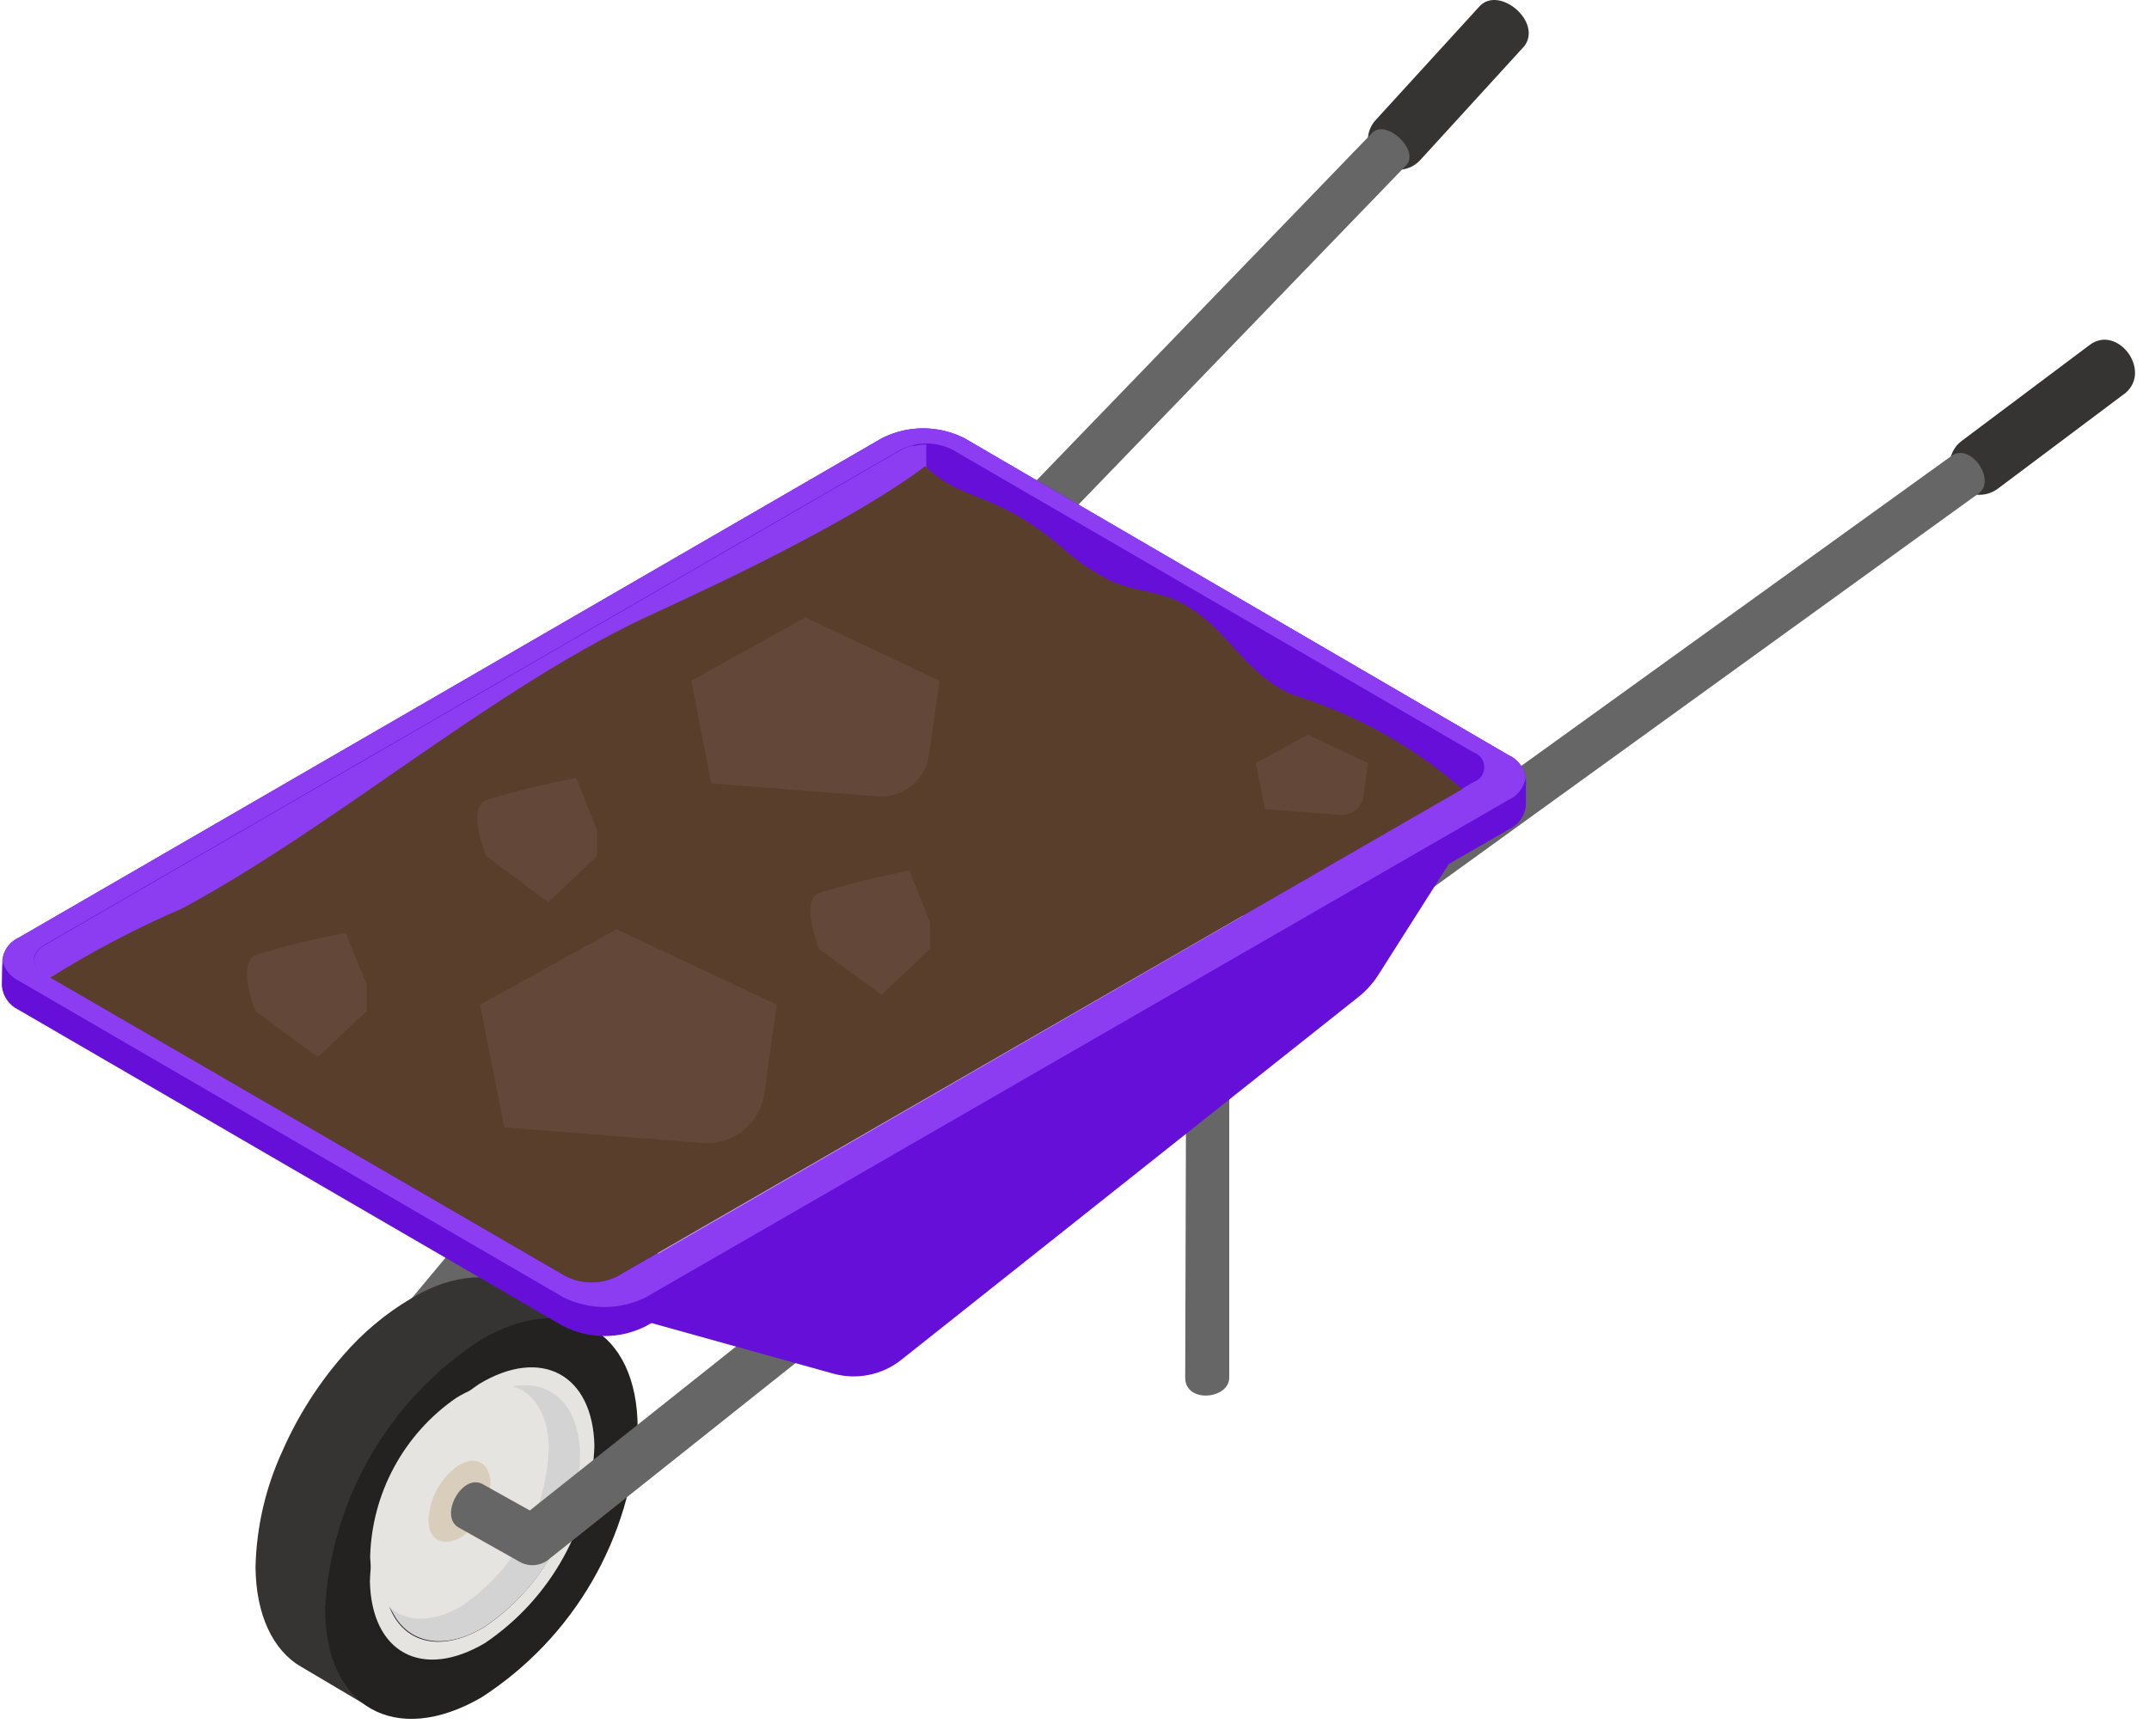
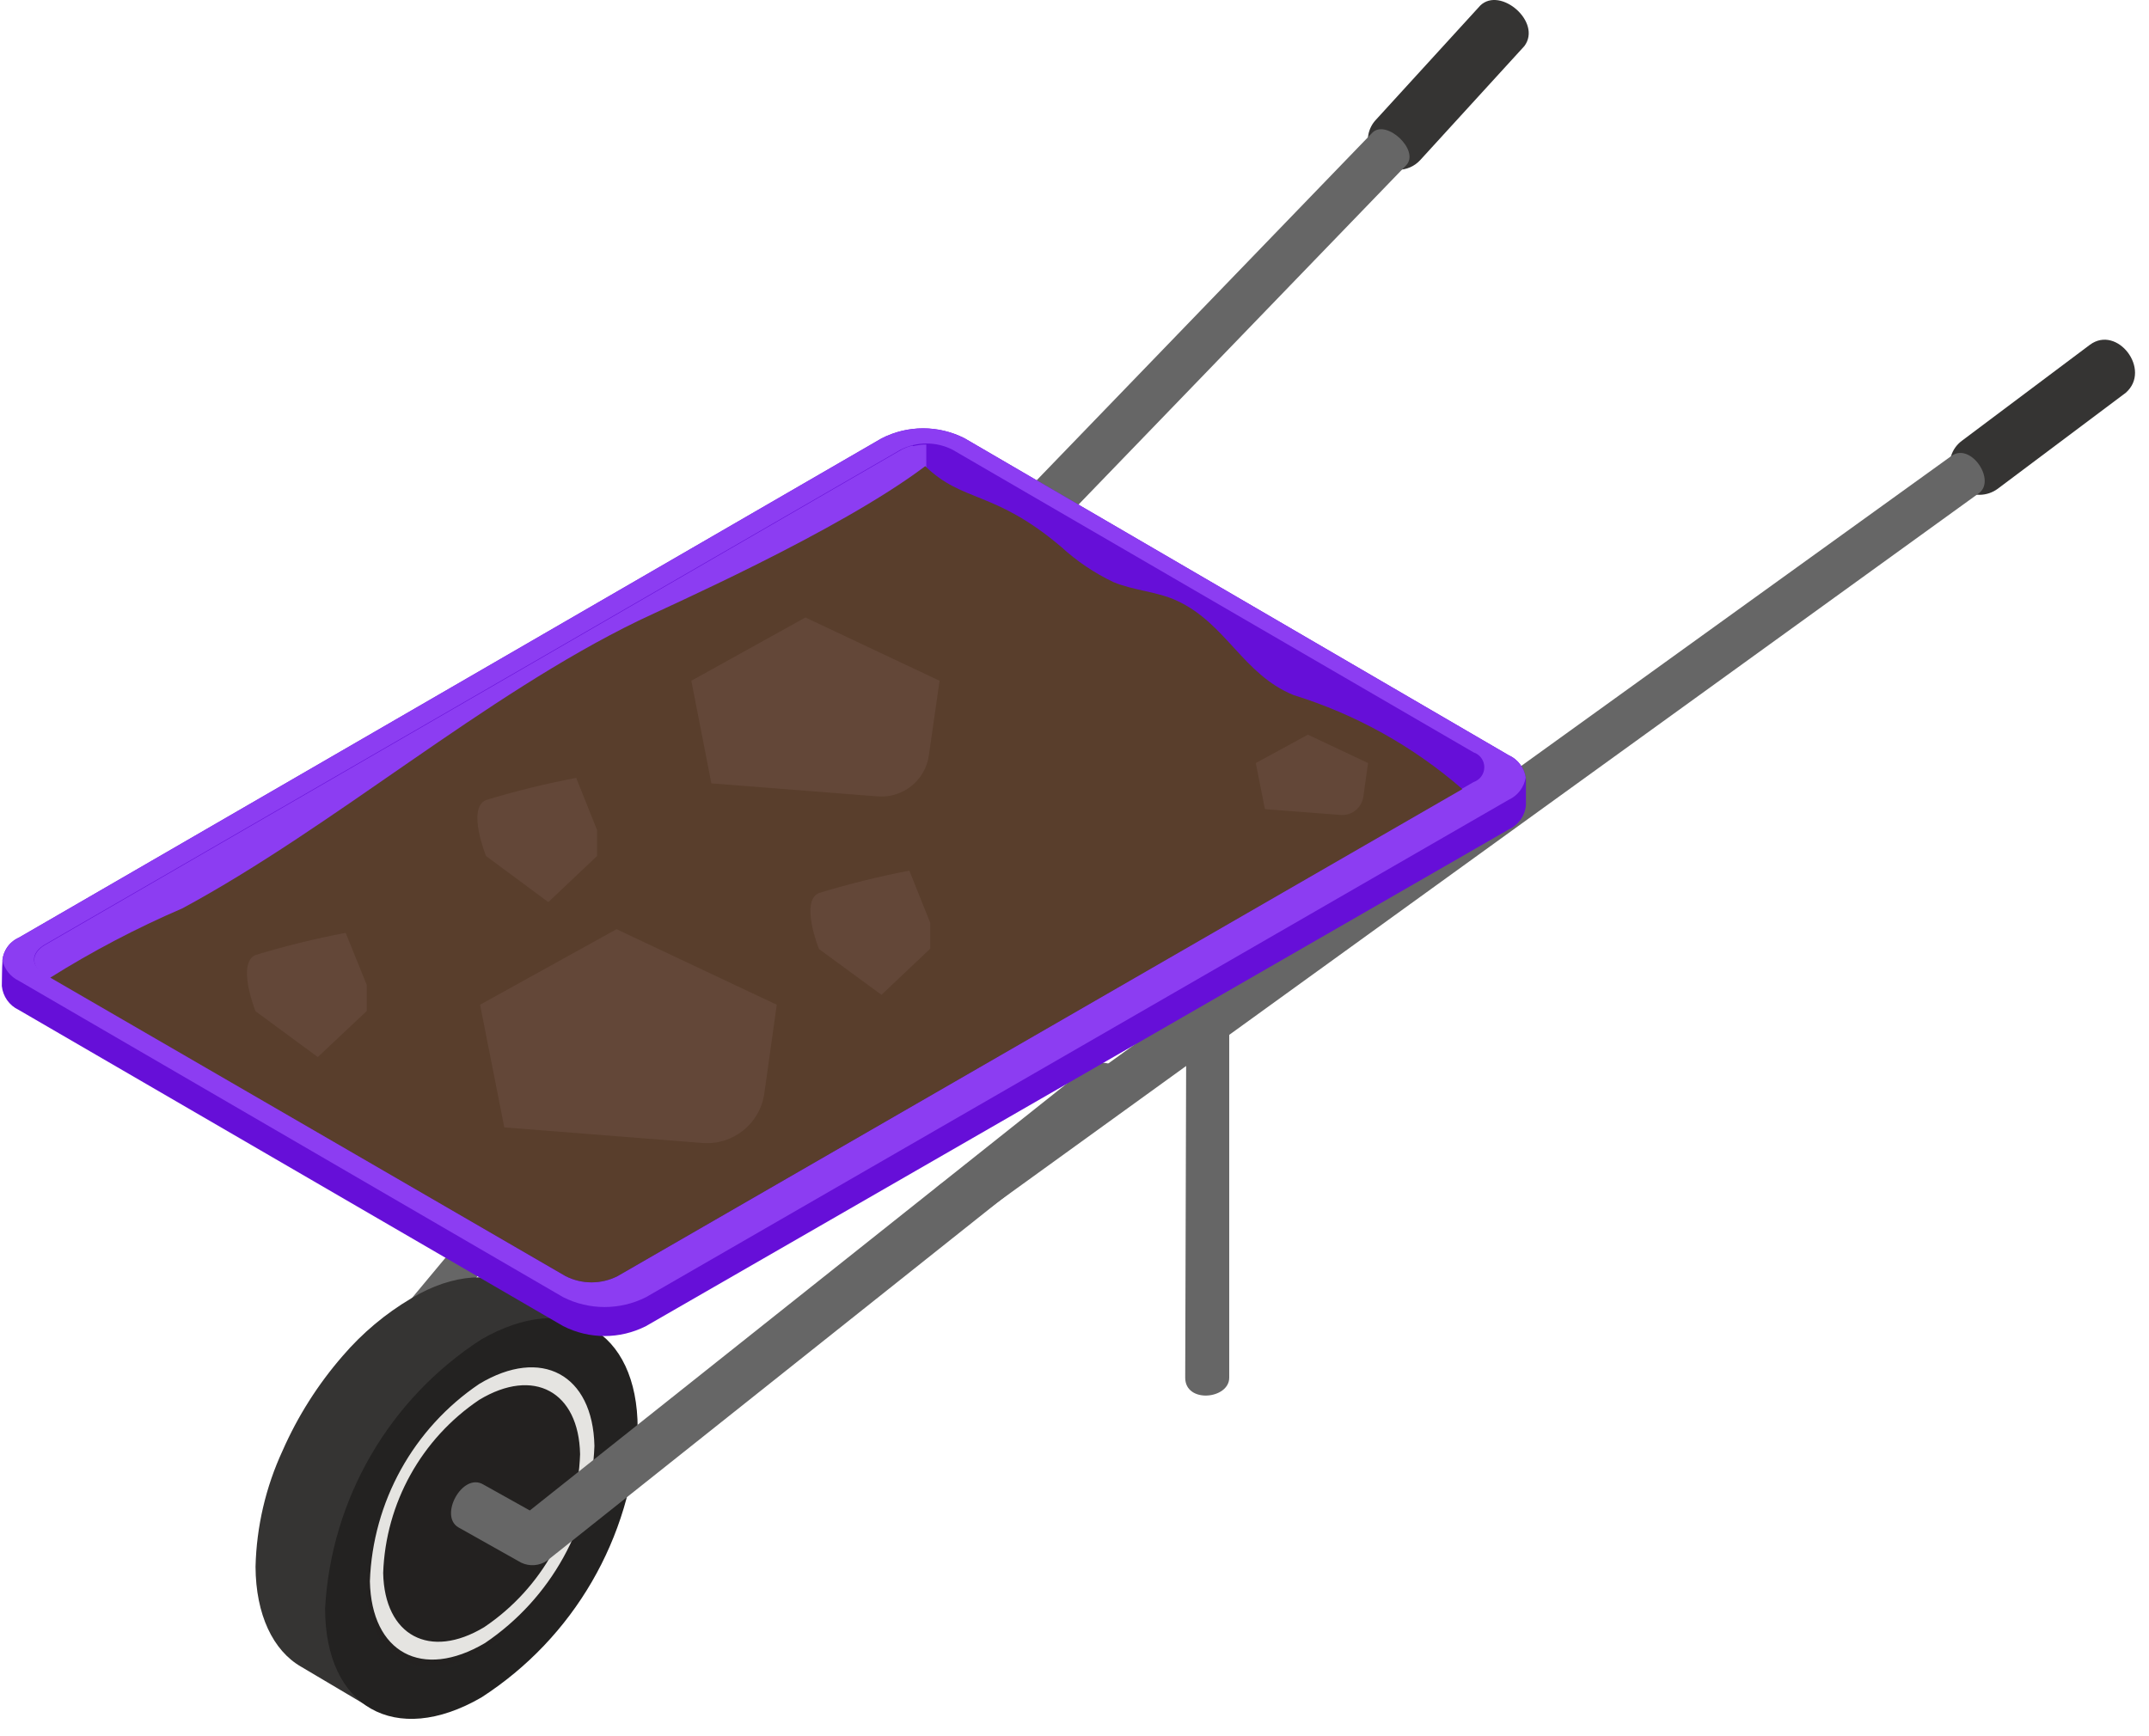
<svg xmlns="http://www.w3.org/2000/svg" width="99" height="80" viewBox="0 0 99 80">
  <g fill="none">
    <path fill="#353433" d="M91.2 22.8C91.498 22.797 91.788 22.7 92.028 22.524L97.932 18.096C99.132 17.04 97.536 14.952 96.276 15.888L90.372 20.316C89.897 20.672 89.703 21.293 89.891 21.856 90.079 22.42 90.606 22.8 91.2 22.8L91.2 22.8zM64.404 7.824C64.791 7.826 65.161 7.665 65.424 7.38L70.224 2.124C71.052 1.02 69.12-.636 68.196.252L63.396 5.508C63.013 5.906 62.907 6.496 63.128 7.002 63.348 7.509 63.852 7.833 64.404 7.824L64.404 7.824z" />
    <path fill="#666" d="M43.308 54.588L89.928 20.988C90.828 20.4 91.992 22.188 91.128 22.752L44.568 56.4C44.386 56.53 44.168 56.601 43.944 56.604 43.592 56.604 43.261 56.434 43.056 56.148 42.872 55.911 42.795 55.609 42.843 55.313 42.89 55.017 43.059 54.755 43.308 54.588zM25.908 44.76L63.216 6.12C63.852 5.46 65.436 6.936 64.776 7.62L27.468 46.26C27.262 46.469 26.982 46.59 26.688 46.596 26.405 46.594 26.134 46.482 25.932 46.284 25.724 46.086 25.605 45.814 25.6 45.527 25.596 45.24 25.707 44.964 25.908 44.76z" />
-     <path fill="#666" d="M55.332 42.072C55.862 41.888 56.441 42.167 56.628 42.696L56.628 63.48C56.628 64.476 54.6 64.68 54.6 63.48L54.66 43.368C54.57 43.107 54.591 42.821 54.718 42.576 54.845 42.331 55.067 42.149 55.332 42.072L55.332 42.072zM14.604 65.064L34.896 40.692C35.311 40.233 36.008 40.165 36.504 40.536 36.97 40.953 37.038 41.658 36.66 42.156L17.232 65.484 18.624 66.288C18.991 66.595 19.141 67.09 19.005 67.549 18.87 68.008 18.475 68.342 18 68.4 17.797 68.401 17.599 68.347 17.424 68.244L14.856 66.768C14.578 66.586 14.388 66.297 14.331 65.969 14.274 65.642 14.355 65.305 14.556 65.04L14.604 65.064z" />
+     <path fill="#666" d="M55.332 42.072C55.862 41.888 56.441 42.167 56.628 42.696L56.628 63.48C56.628 64.476 54.6 64.68 54.6 63.48L54.66 43.368C54.57 43.107 54.591 42.821 54.718 42.576 54.845 42.331 55.067 42.149 55.332 42.072L55.332 42.072zM14.604 65.064L34.896 40.692L17.232 65.484 18.624 66.288C18.991 66.595 19.141 67.09 19.005 67.549 18.87 68.008 18.475 68.342 18 68.4 17.797 68.401 17.599 68.347 17.424 68.244L14.856 66.768C14.578 66.586 14.388 66.297 14.331 65.969 14.274 65.642 14.355 65.305 14.556 65.04L14.604 65.064z" />
    <g transform="translate(10.8 58.8)">
      <path fill="#353433" d="M2.22,8.04 C2.918,6.453 3.853,4.98 4.992,3.672 C5.889,2.627 6.951,1.735 8.136,1.032 C10.128,-0.168 11.94,-0.168 13.236,0.528 L16.488,2.4 L6.312,19.92 L3.072,18 C1.776,17.256 0.984,15.6 0.972,13.392 C1.017,11.541 1.442,9.72 2.22,8.04 Z" />
      <path fill="#232221" d="M11.376,2.916 C15.348,0.636 18.576,2.472 18.576,7.02 C18.302,12.067 15.624,16.677 11.376,19.416 C7.416,21.708 4.176,19.872 4.176,15.312 C4.456,10.267 7.132,5.659 11.376,2.916 L11.376,2.916 Z" />
    </g>
    <path fill="#232221" d="M22.188,63.876 C25.116,62.184 27.504,63.54 27.504,66.9 C27.313,70.625 25.35,74.033 22.224,76.068 C19.284,77.76 16.908,76.392 16.896,73.032 C17.09,69.308 19.058,65.903 22.188,63.876 L22.188,63.876 Z" opacity=".2" style="mix-blend-mode:multiply" />
    <g transform="translate(16.8 63.6)">
-       <path fill="#D3D3D3" d="M7.728,0.132 L7.524,0.132 L6.216,0.276 C6.216,0.276 5.928,0.276 6.132,0.372 C7.068,0.624 7.692,1.572 7.728,2.976 C7.626,5.689 6.235,8.19 3.984,9.708 C3.065,10.457 1.747,10.457 0.828,9.708 C0.684,9.564 0.912,10.044 0.912,10.044 L1.344,10.8 C2.1,12.156 3.744,12.456 5.532,11.352 C8.199,9.555 9.842,6.587 9.948,3.372 C9.912,1.344 9.24,0.084 7.728,0.132 Z" />
-       <path fill="#E5E4E1" d="M4.212,0.816 C1.8,2.484 0.329,5.204 0.252,8.136 C0.348,10.764 2.256,11.736 4.524,10.368 C6.939,8.702 8.411,5.981 8.484,3.048 C8.4,0.408 6.48,-0.588 4.212,0.816 Z" />
-       <path fill="#AA7B26" d="M1.908,0.336 C1.079,0.917 0.572,1.856 0.54,2.868 C0.54,3.792 1.236,4.068 2.028,3.648 C2.861,3.064 3.368,2.121 3.396,1.104 C3.36,0.192 2.7,-0.156 1.908,0.336 Z" opacity=".2" transform="translate(2.4 3.6)" />
-     </g>
+       </g>
    <path fill="#E5E4E1" d="M22.08,63.768 C19.043,65.821 17.17,69.201 17.04,72.864 C17.112,76.152 19.44,77.424 22.344,75.708 C25.377,73.658 27.25,70.283 27.384,66.624 C27.312,63.324 24.936,62.052 22.08,63.768 Z M22.08,64.5 C24.588,62.988 26.664,64.116 26.724,67.008 C26.614,70.218 24.972,73.181 22.308,74.976 C19.8,76.488 17.712,75.372 17.652,72.48 C17.765,69.264 19.411,66.297 22.08,64.5 L22.08,64.5 Z" />
    <path fill="#666" d="M22.26,68.4 L24.408,69.6 L50.064,49.2 C50.566,48.835 51.263,48.913 51.672,49.38 C52.044,49.884 51.966,50.59 51.492,51 L25.2,71.916 C24.844,72.157 24.386,72.189 24,72 L21.12,70.38 C20.208,69.852 21.3,67.836 22.26,68.4 Z" />
-     <path fill="#660FD8" d="M68.172,37.56 L63.516,44.892 C63.262,45.295 62.942,45.652 62.568,45.948 L41.544,62.64 C40.652,63.36 39.466,63.601 38.364,63.288 L28.404,60.516 L68.172,37.56 Z" />
    <path fill="#660FD8" d="M0.108,44.4 C0.095,43.881 0.399,43.406 0.876,43.2 L40.62,20.196 C41.819,19.585 43.237,19.585 44.436,20.196 L69.504,34.8 C69.947,35 70.249,35.421 70.296,35.904 L70.296,37.104 C70.253,37.592 69.95,38.018 69.504,38.22 L29.76,61.104 C28.561,61.715 27.143,61.715 25.944,61.104 L0.864,46.536 C0.428,46.331 0.131,45.912 0.084,45.432 C0.084,45.432 0.096,44.4 0.108,44.4 Z" />
    <path fill="#8C3DF2" d="M0.876,43.2 L40.62,20.196 C41.819,19.585 43.237,19.585 44.436,20.196 L69.504,34.8 C69.923,34.988 70.218,35.377 70.284,35.832 C70.21,36.28 69.917,36.663 69.504,36.852 L29.76,59.772 C28.56,60.377 27.144,60.377 25.944,59.772 L0.864,45.192 C0.482,45.007 0.204,44.658 0.108,44.244 C0.164,43.786 0.455,43.39 0.876,43.2 L0.876,43.2 Z" />
    <path fill="#660FD8" d="M2.064,43.524 L41.484,20.724 C42.238,20.339 43.13,20.339 43.884,20.724 L67.884,34.668 C68.179,34.765 68.379,35.041 68.379,35.352 C68.379,35.663 68.179,35.939 67.884,36.036 L28.452,58.8 C27.698,59.185 26.806,59.185 26.052,58.8 L2.052,44.844 C1.404,44.52 1.404,43.908 2.064,43.524 Z" />
-     <polygon fill="#EFEBE5" points="37.308 30.684 57.264 42.204 30.324 57.768 14.304 48.504" opacity=".6" />
    <path fill="#8C3DF2" d="M42.072,20.556 C42.268,20.508 42.47,20.483 42.672,20.484 L42.672,22.38 C42.672,22.58 42.614,22.776 42.504,22.944 L37.452,30.768 L14.652,48.768 L4.056,46.116 L2.064,44.916 C1.416,44.544 1.416,43.932 2.064,43.548 L41.484,20.748 C41.657,20.65 41.842,20.577 42.036,20.532 L42.072,20.556 Z" />
    <path fill="#593E2C" d="M8.4,41.856 C15.348,38.112 22.32,32.04 29.424,28.596 C30.504,28.068 38.64,24.492 42.624,21.48 C44.364,23.172 45.804,22.584 48.888,25.2 C49.603,25.856 50.412,26.402 51.288,26.82 C52.236,27.216 53.304,27.252 54.228,27.684 C56.496,28.74 57.264,31.08 59.592,32.028 C62.457,32.916 65.105,34.392 67.368,36.36 L28.452,58.8 C27.698,59.185 26.806,59.185 26.052,58.8 L2.316,45.048 C4.259,43.83 6.293,42.763 8.4,41.856 Z" />
    <path fill="#634738" d="M35.208 50.4L35.784 46.296 28.404 42.816 22.116 46.296 23.232 51.948 32.376 52.668C33.768 52.771 35.004 51.781 35.208 50.4zM42.792 34.8L43.284 31.368 37.104 28.452 31.848 31.368 32.772 36.096 40.428 36.696C41.594 36.79 42.631 35.958 42.792 34.8L42.792 34.8zM62.808 36.696L63.024 35.16 60.252 33.852 57.852 35.16 58.272 37.284 61.704 37.548C61.963 37.582 62.226 37.511 62.433 37.351 62.64 37.191 62.775 36.956 62.808 36.696zM11.772 46.596C11.772 46.596 10.884 44.388 11.772 44.004 13.137 43.591 14.523 43.251 15.924 42.984L16.896 45.384 16.896 46.584 14.64 48.708 11.772 46.596zM37.728 43.728C37.728 43.728 36.84 41.52 37.728 41.148 39.097 40.732 40.487 40.388 41.892 40.116L42.852 42.516 42.852 43.716 40.608 45.84 37.728 43.728zM22.392 39.444C22.392 39.444 21.492 37.236 22.392 36.864 23.757 36.45 25.143 36.109 26.544 35.844L27.504 38.244 27.504 39.444 25.26 41.568 22.392 39.444z" />
  </g>
</svg>